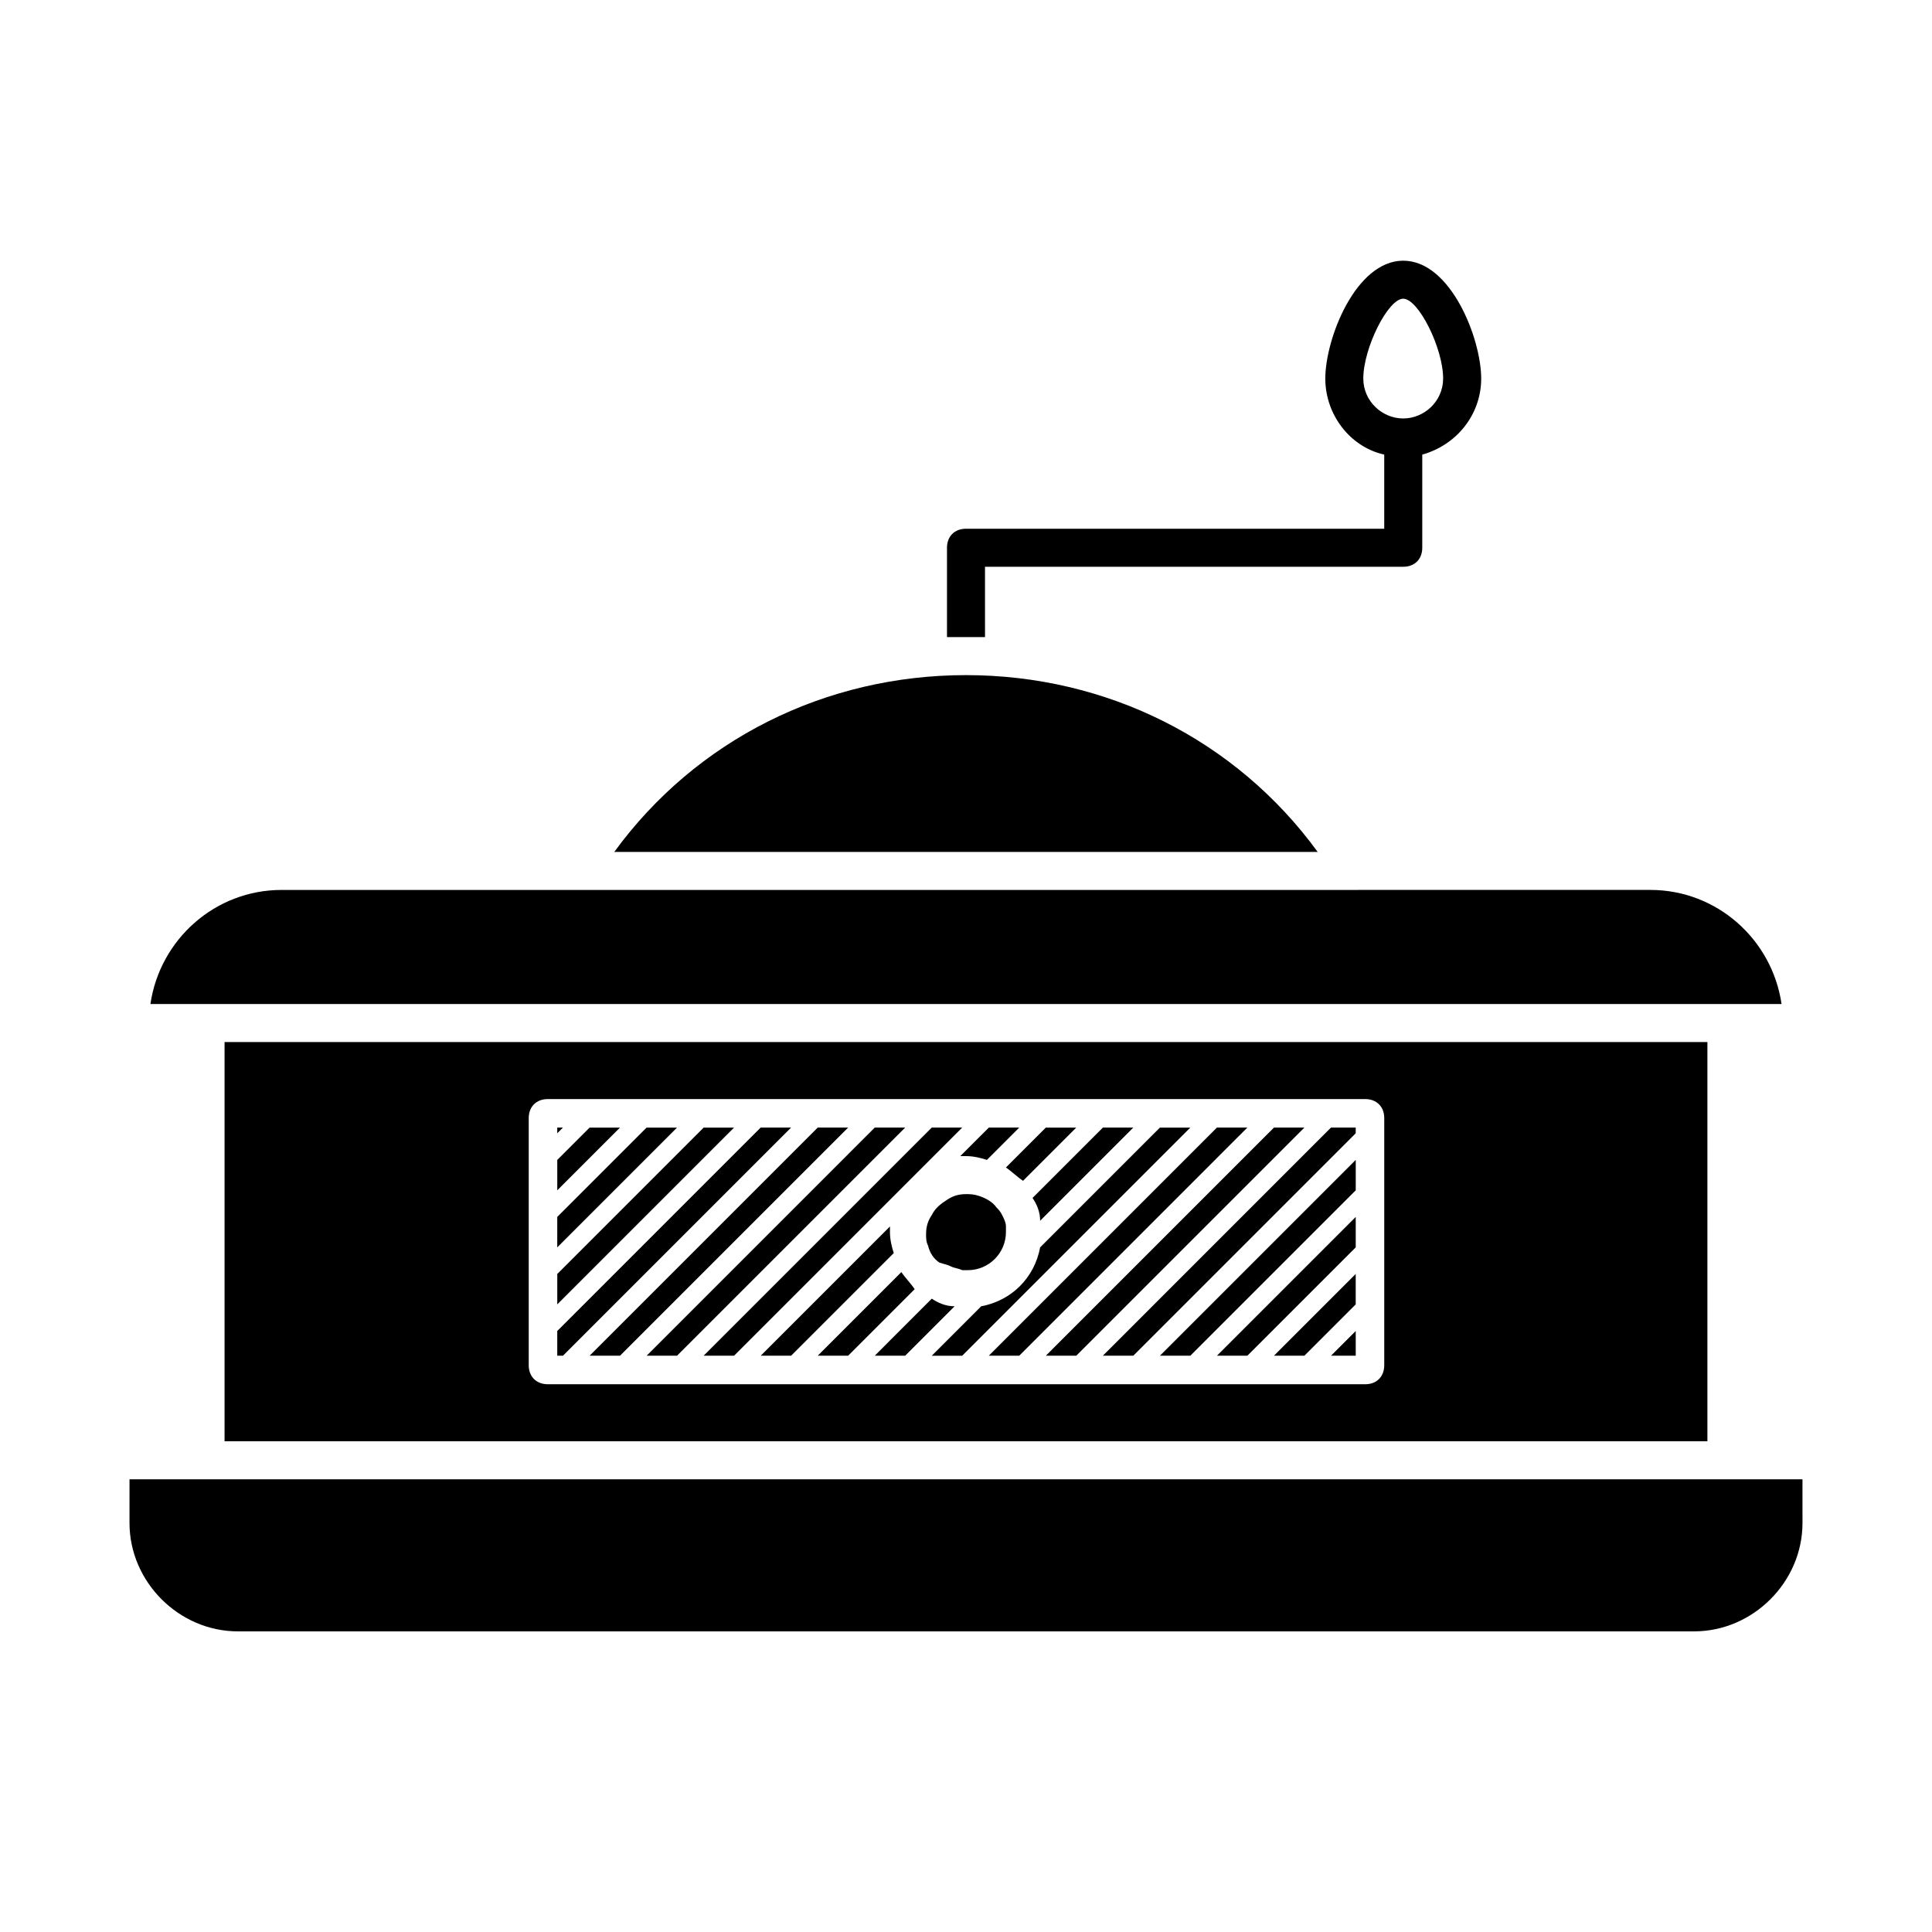
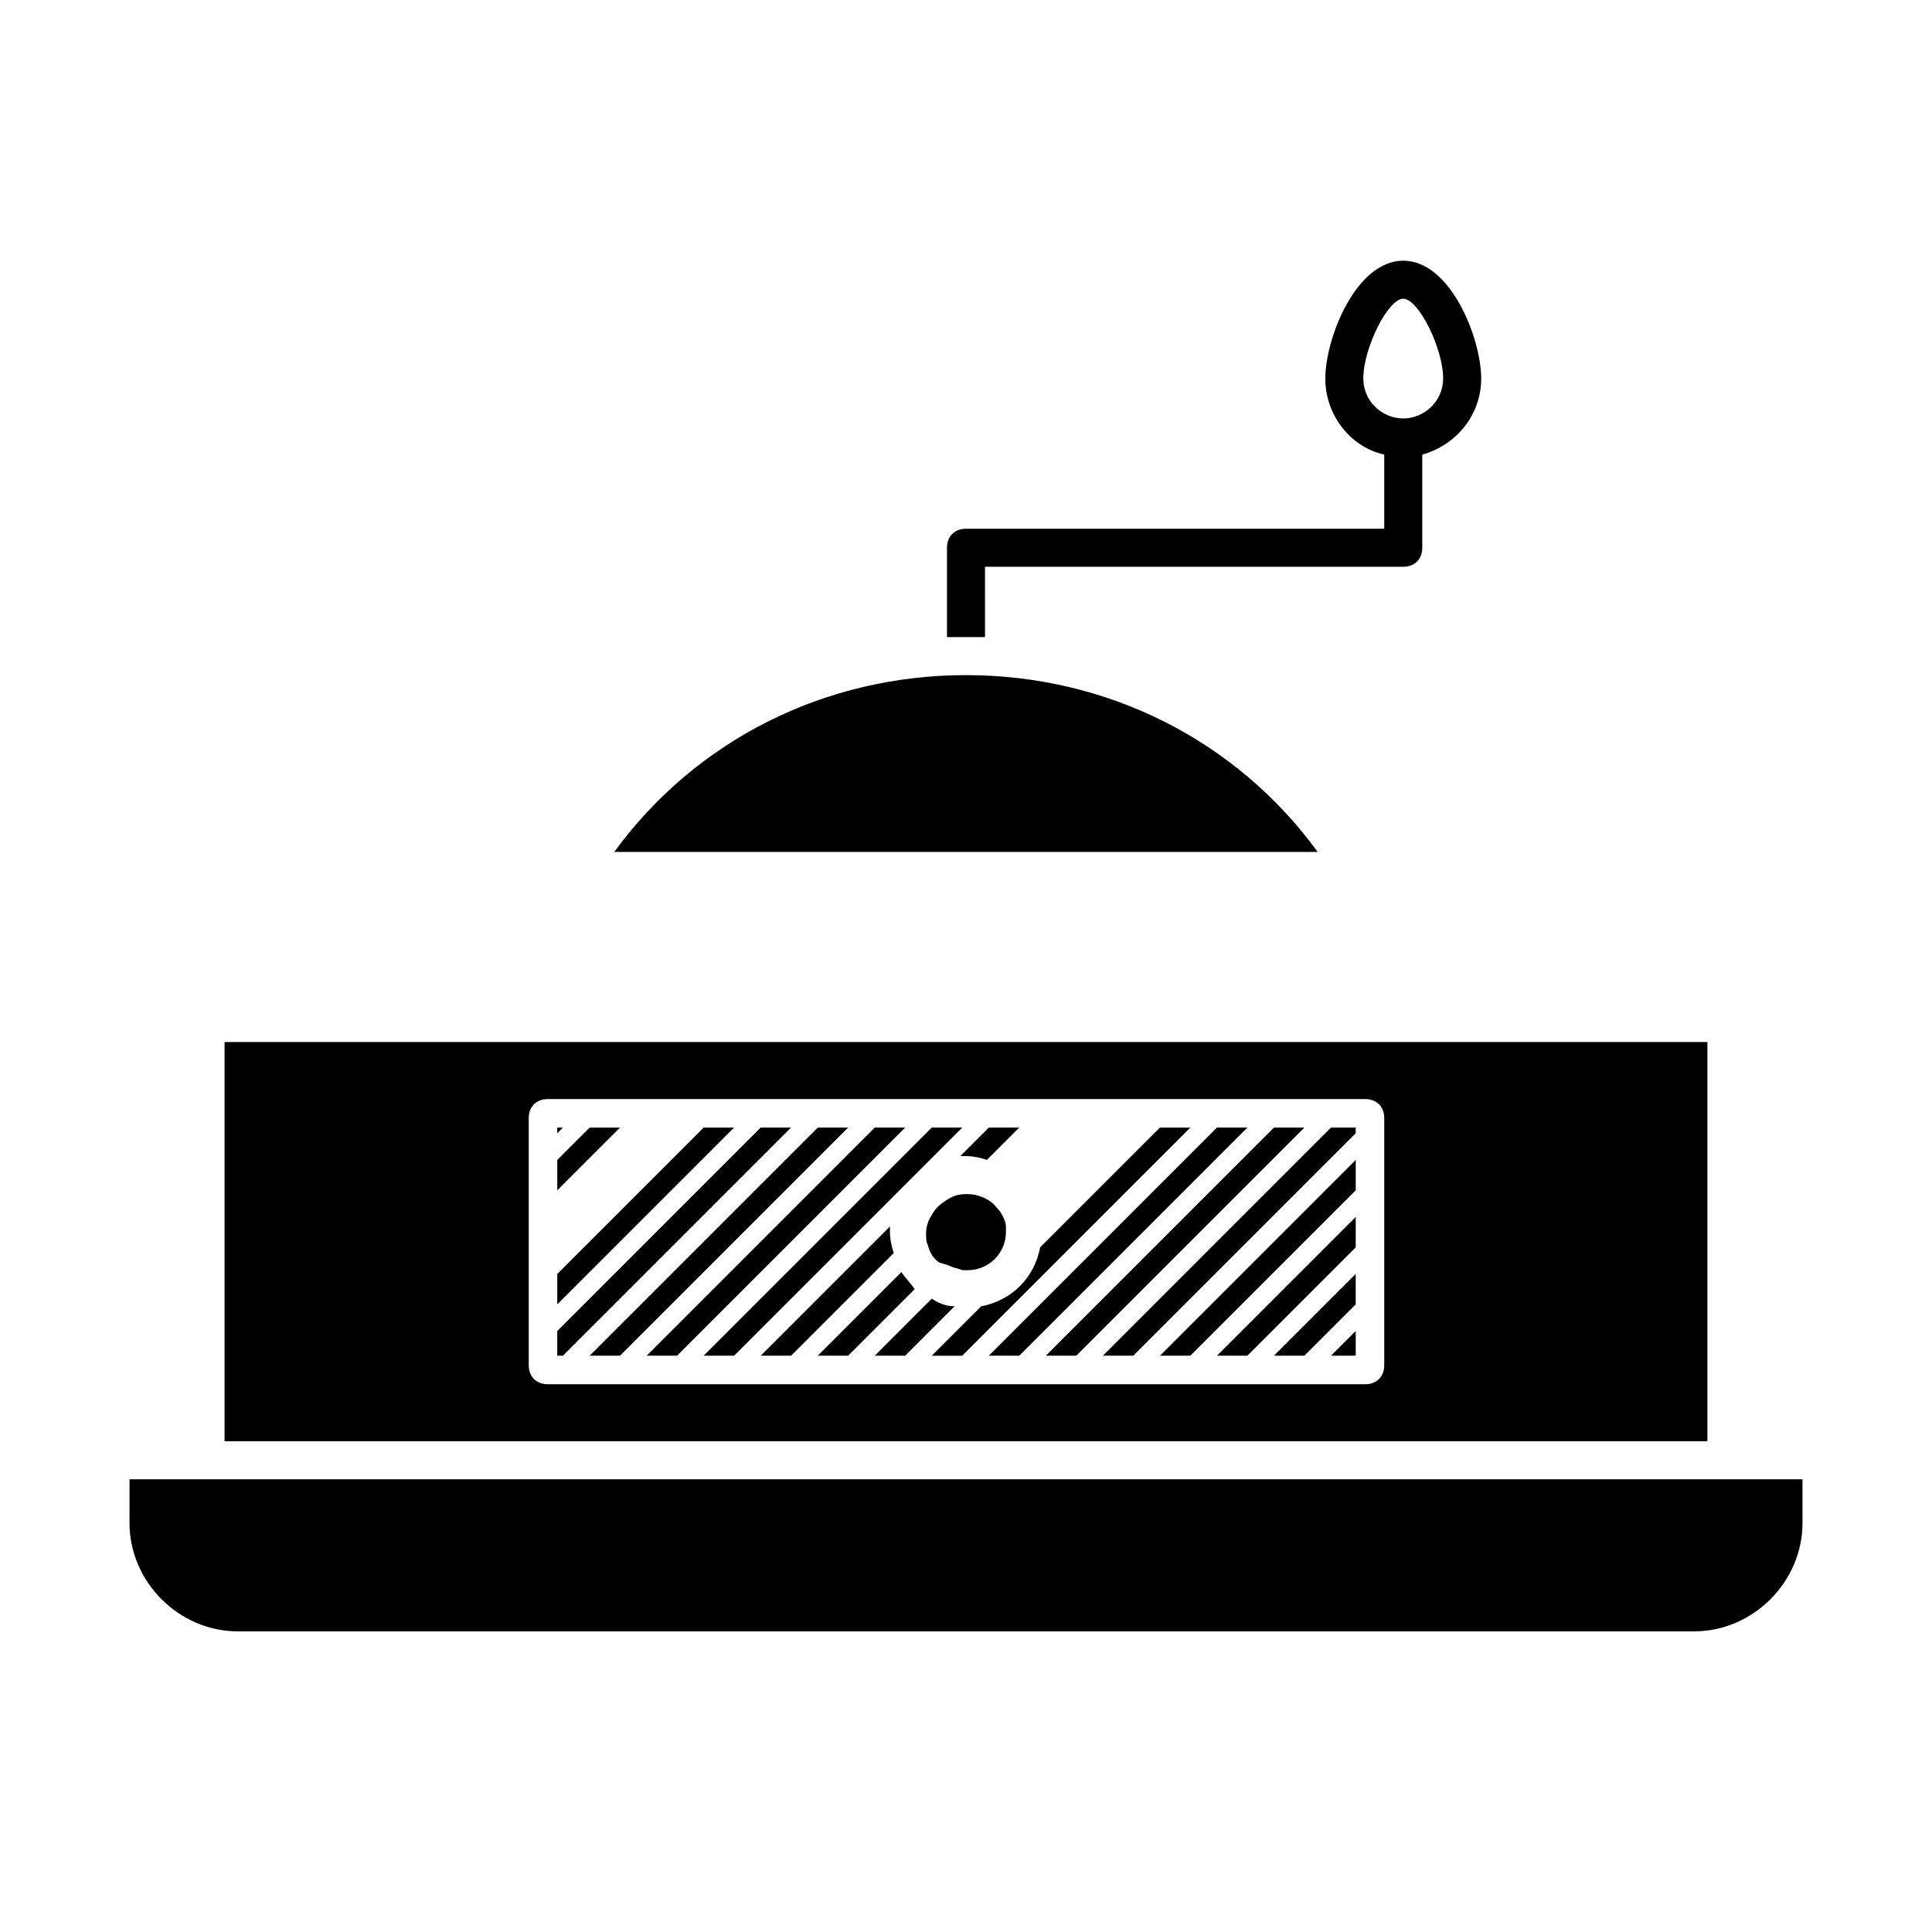
<svg xmlns="http://www.w3.org/2000/svg" fill="#000000" width="800px" height="800px" version="1.1" viewBox="144 144 512 512">
  <g>
    <path d="m596.48 525.95v-105.8h-392.97v105.8zm-312.36-85.645c0-3.023 2.016-5.039 5.039-5.039h216.64c3.023 0 5.039 2.016 5.039 5.039v65.496c0 3.023-2.016 5.039-5.039 5.039l-216.64-0.004c-3.023 0-5.039-2.016-5.039-5.039z" />
-     <path d="m178.32 547.61c0 15.617 13.098 28.719 28.719 28.719h385.92c15.617 0 28.719-13.098 28.719-28.719l-0.004-11.586h-443.35z" />
+     <path d="m178.32 547.61c0 15.617 13.098 28.719 28.719 28.719h385.92c15.617 0 28.719-13.098 28.719-28.719l-0.004-11.586h-443.35" />
    <path d="m400 284.12c-3.023 0-5.039 2.016-5.039 5.039v23.68h5.039 5.039l-0.004-18.641h110.84c3.023 0 5.039-2.016 5.039-5.039v-24.688c9.07-2.519 15.617-10.578 15.617-20.152 0-10.578-8.062-31.234-20.656-31.234s-20.656 20.656-20.656 31.234c0 9.574 6.551 18.137 15.617 20.152v19.648zm105.29-39.801c0-8.062 6.551-21.16 10.578-21.16 4.031 0 10.578 13.098 10.578 21.16 0 6.047-5.039 10.578-10.578 10.578-5.539 0.004-10.578-4.531-10.578-10.578z" />
    <path d="m300.25 503.28h8.059l2.519-2.519 55.418-55.422 2.519-2.516h-8.059l-2.519 2.516-55.422 55.422z" />
    <path d="m315.36 503.28h8.059l60.457-60.457h-8.059l-2.519 2.516-55.418 55.422z" />
    <path d="m400 450.38c2.016 0 4.031 0.504 5.543 1.008l8.566-8.566h-8.062l-2.523 2.519-5.039 5.039h1.516z" />
    <path d="m379.85 470.53v-1.512l-34.262 34.262h8.062l27.207-27.207c-0.504-1.512-1.008-3.527-1.008-5.543z" />
    <path d="m330.47 503.28h8.062l2.519-2.519 55.418-55.422 2.519-2.516h-8.062l-2.519 2.516-55.418 55.422z" />
    <path d="m295.71 500.76 55.418-55.422 2.519-2.516h-8.062l-2.519 2.516-48.867 48.871-2.519 2.519v6.551h1.512z" />
    <path d="m305.79 445.34 2.519-2.516h-8.059l-2.519 2.516-6.047 6.047v8.062l2.519-2.519z" />
    <path d="m291.68 442.82v1.508l1.512-1.508z" />
-     <path d="m320.9 445.34 2.516-2.516h-8.059l-2.519 2.516-21.16 21.16v8.062z" />
    <path d="m336.02 445.34 2.519-2.516h-8.062l-2.519 2.516-33.754 33.758-2.519 2.519v8.059z" />
    <path d="m499.25 500.76-2.519 2.519h6.551v-6.551z" />
    <path d="m436.27 503.28h8.059l58.949-58.949v-1.508h-6.551l-2.519 2.516-55.418 55.422z" />
    <path d="m453.91 500.76-2.519 2.519h8.062l43.832-43.832v-8.062z" />
    <path d="m469.02 500.76-2.519 2.519h8.062l28.719-28.719v-8.062z" />
    <path d="m484.13 500.76-2.516 2.519h8.059l13.605-13.605v-8.059l-2.519 2.516z" />
-     <path d="m415.11 456.93 14.105-14.105h-8.062l-10.578 10.578c1.512 1.008 3.023 2.519 4.535 3.527z" />
    <path d="m382.87 481.11-22.168 22.168h8.062l17.633-17.633c-1.008-1.516-2.519-3.023-3.527-4.535z" />
    <path d="m404.03 490.18-10.578 10.582-2.519 2.519h8.062l60.457-60.457h-8.062l-2.519 2.516-29.223 29.223c-1.508 8.062-7.555 14.105-15.617 15.617z" />
    <path d="m390.93 488.16-12.594 12.598-2.519 2.519h8.062l13.098-13.098c-2.519-0.004-4.535-1.012-6.047-2.019z" />
-     <path d="m419.65 467.51 24.688-24.688h-8.062l-18.641 18.641c1.008 1.516 2.016 3.527 2.016 6.047z" />
    <path d="m421.16 503.28h8.059l2.519-2.519 55.418-55.422 2.519-2.516h-8.059l-2.519 2.516-55.422 55.422z" />
    <path d="m406.04 503.28h8.062l2.519-2.519 55.418-55.422 2.519-2.516h-8.062l-2.519 2.516-55.418 55.422z" />
    <path d="m395.97 479.6c1.008 0.504 2.016 0.504 3.023 1.008h1.512c5.543 0 10.078-4.535 10.078-10.078v-1.512c0-1.008-0.504-2.016-1.008-3.023-0.504-1.008-1.008-1.512-1.512-2.016-1.008-1.512-3.023-2.519-4.535-3.023-1.512-0.5-2.519-0.5-3.527-0.5-2.016 0-3.527 0.504-5.039 1.512-1.512 1.008-3.023 2.016-4.031 4.031-1.008 1.512-1.512 3.023-1.512 5.039 0 1.008 0 2.016 0.504 3.023 0.504 2.016 1.512 3.527 3.023 4.535 1.512 0.5 2.016 0.5 3.023 1.004z" />
    <path d="m306.79 369.77h186.41c-21.664-29.727-55.922-46.855-93.203-46.855-37.285 0-71.543 17.133-93.207 46.855z" />
-     <path d="m183.86 410.07h432.27c-2.519-17.129-17.129-30.23-34.762-30.23l-362.74 0.004c-17.637 0-32.246 13.098-34.766 30.227z" />
  </g>
</svg>